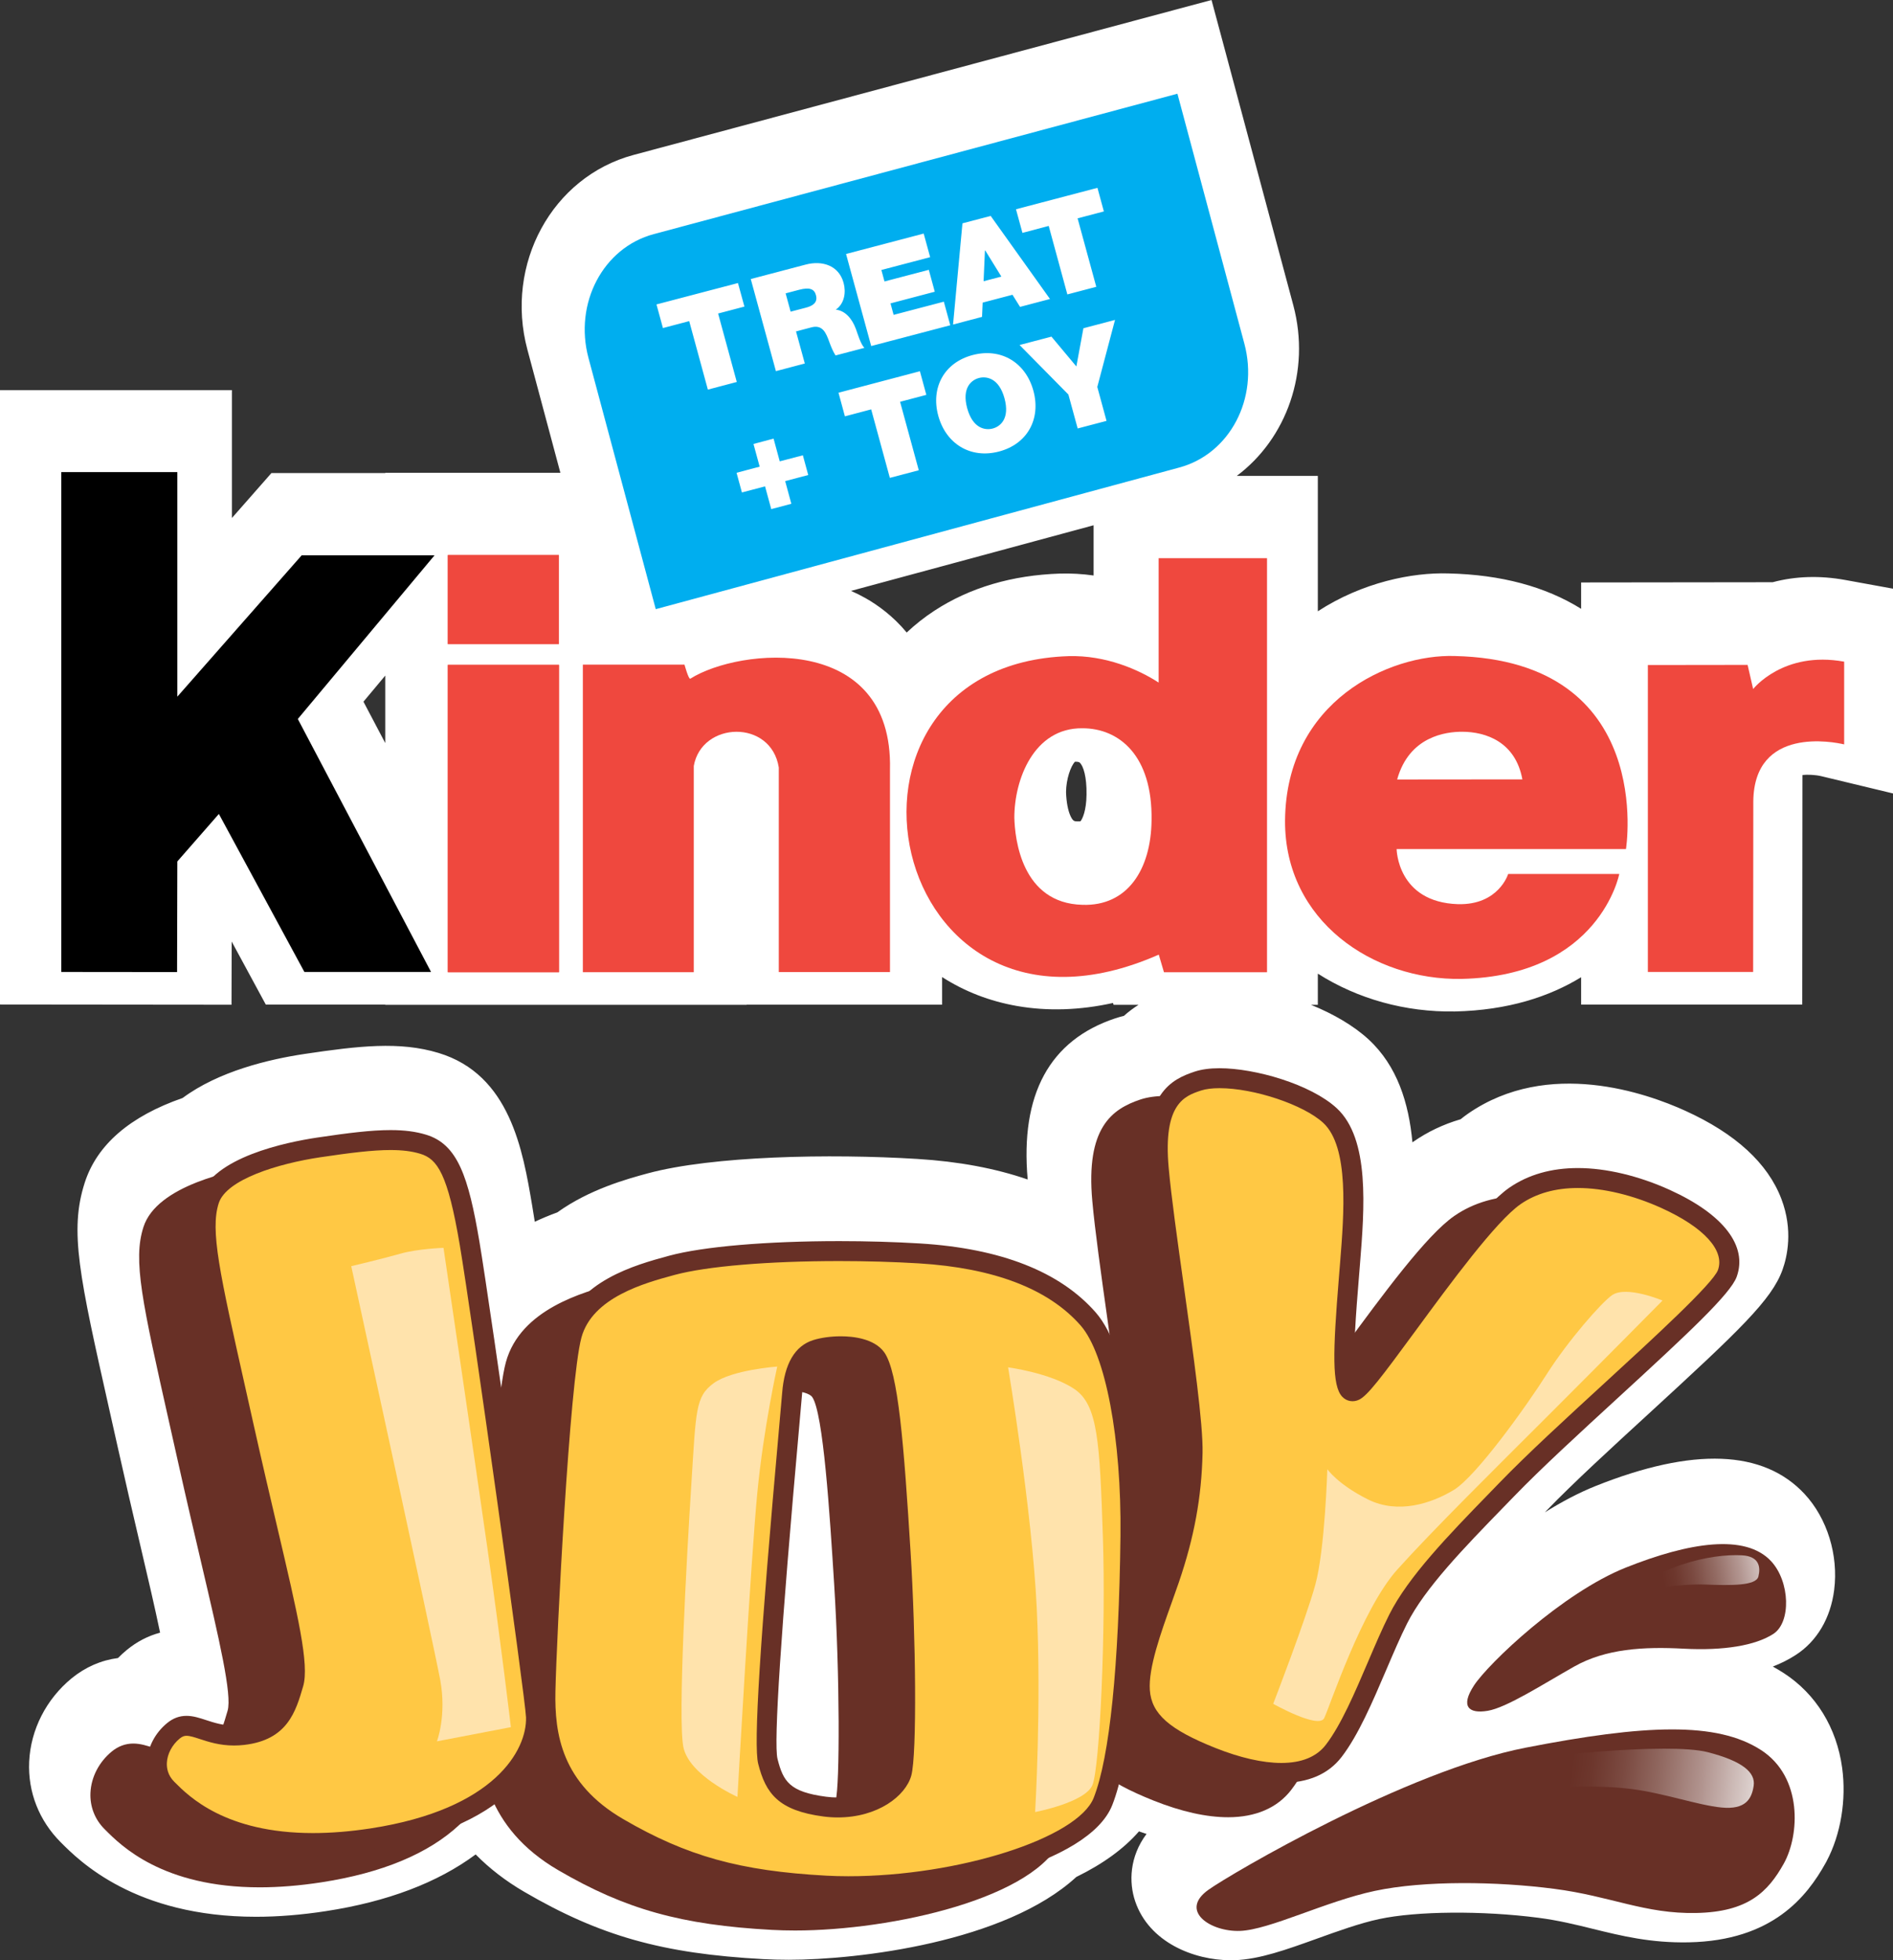
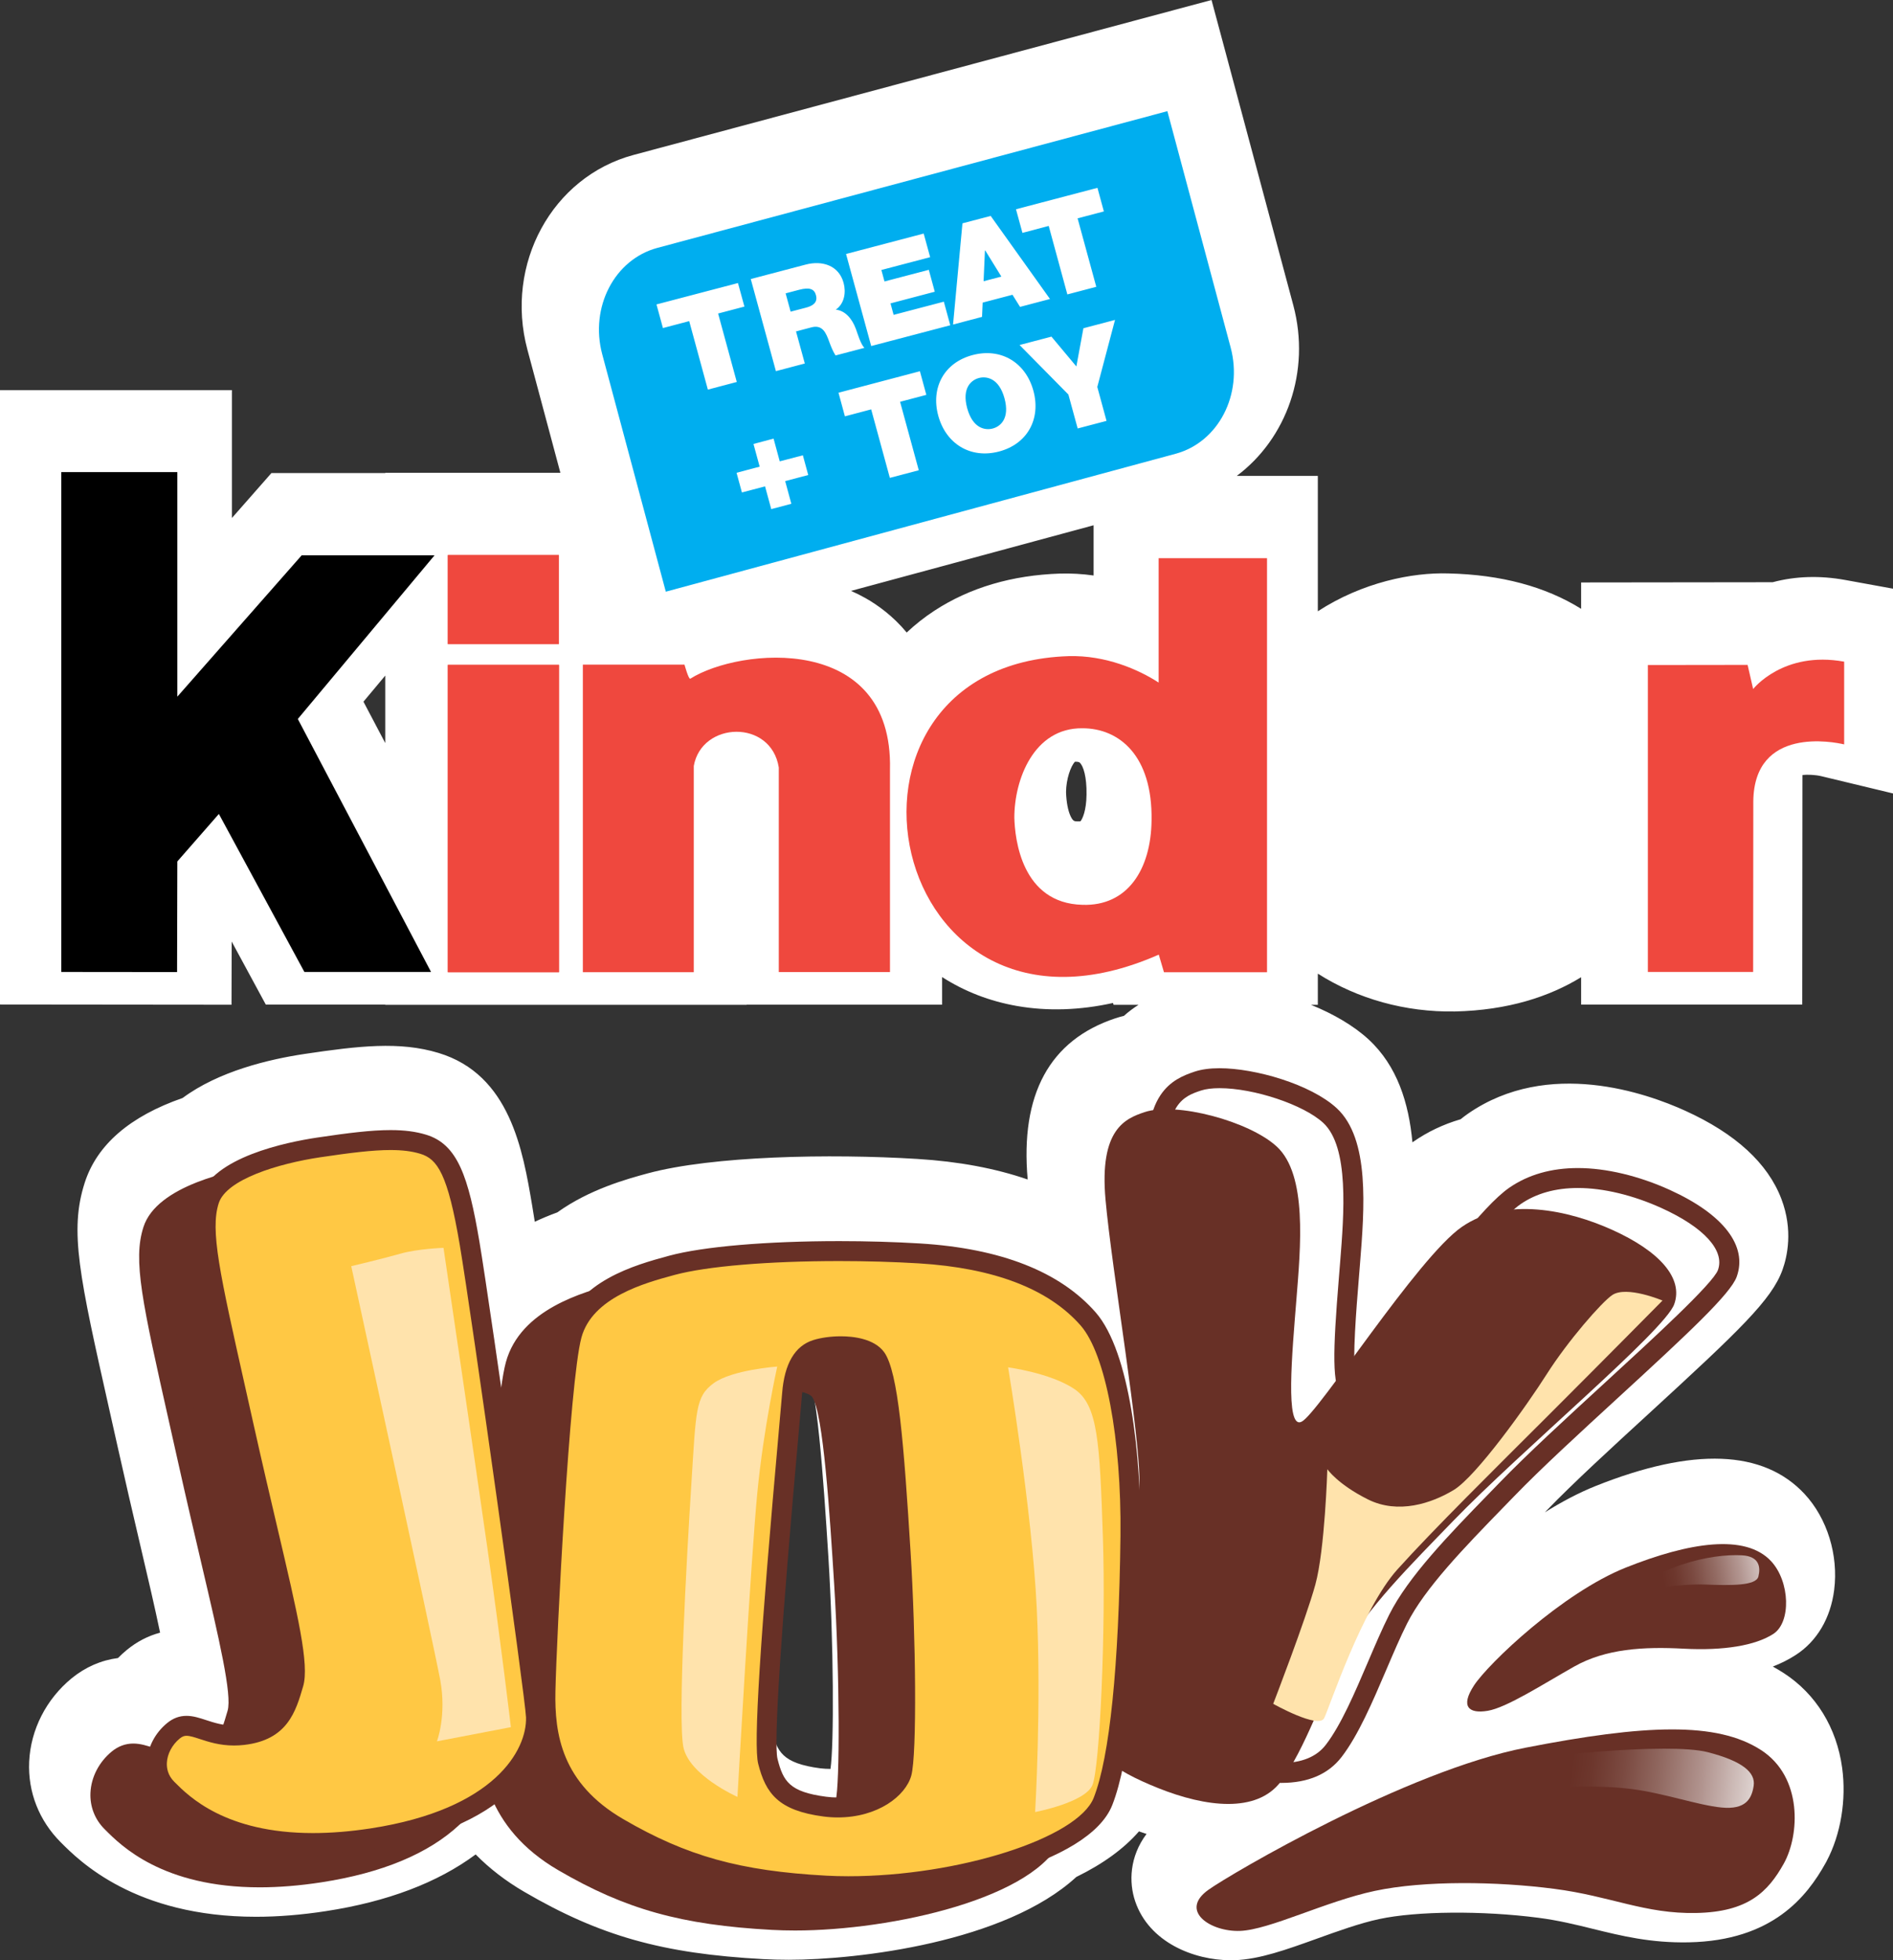
<svg xmlns="http://www.w3.org/2000/svg" xmlns:xlink="http://www.w3.org/1999/xlink" version="1.1" id="Layer_1" x="0px" y="0px" width="966.251px" height="1000px" viewBox="0 0 966.251 1000" enable-background="new 0 0 966.251 1000" xml:space="preserve">
  <rect x="0" y="0" width="966.251" height="1000" fill="#333333" stroke="none" />
  <g>
-     <rect x="309.952" y="658.19" fill="#FFFFFF" width="179.859" height="280.77" />
    <path fill="#FFFFFF" d="M578.251,493.547c-39.923,12.889-76.726,6.587-102.729-18.11c-28.479-27.055-38.509-71.874-24.398-108.997   c13.708-36.05,46.676-57.563,90.455-59.012c11.827-0.333,22.555,1.882,31.472,4.863v-39.833v-14.837h14.826h55.118h14.834v14.837   v210.479v14.838h-14.834h-52.416h-11.082C579.082,496.368,578.659,494.961,578.251,493.547 M529.301,403.962   c0.26,10.983,3.222,29.459,20.173,29.887c5.216,0.175,9.154-1.143,12.17-4.027c4.845-4.625,7.678-13.477,7.789-24.287   c0.2-12.301-2.425-21.529-7.593-26.772c-3.267-3.329-7.555-5.013-12.744-5.013c-4.431-0.044-7.801,1.297-10.741,4.204   c-6.257,6.193-9.047,17.702-9.047,26.364 M836.744,435.793c-4.212,21.977-29.367,63.918-94.42,65.37   c-29.836,0.527-58.317-10.446-78.195-30.084c-17.659-17.452-26.927-40.033-26.795-65.316c0.25-27.897,10.231-52.079,28.873-69.968   c22.863-21.949,52.556-29.078,72.721-28.435c35.596,0.82,62.746,12.091,80.553,33.492c28.129,33.811,21.063,79.892,20.746,81.837   l-2.011,12.467h-1.356L836.744,435.793z M742.179,375.528c-14.964,0-17.667,9.743-18.69,13.415   c1.244-4.471,0.324-9.268-2.489-12.955c-2.807-3.689-7.183-5.855-11.812-5.849l63.691-0.061c-4.396,0-8.574,1.961-11.387,5.339   c-2.814,3.384-3.983,7.843-3.185,12.168C757.697,384.29,756.092,375.528,742.179,375.528 M905.112,482.818l0.075-86.804   c0.112-9.044,3.313-11.536,4.371-12.361c5.557-4.325,17.396-3.59,23.556-2.11l18.303,4.401V367.12v-42.059v-12.373l-12.178-2.215   c-16.454-2.997-29.598-0.299-39.385,3.937c-0.198-0.847-0.393-1.701-0.586-2.553l-11.826,0.016l-50.732,0.061l-14.814,0.017v14.81   v156.042v14.837h14.832h53.552h14.82L905.112,482.818z M366.252,482.936V379.754c1.318-4.043,6.027-4.22,7.013-4.215   c3.555,0.026,5.761,1.629,6.558,4.757v102.569v14.832h14.832h56.558h14.834v-14.832V379.92   c0.848-35.823-16.656-53.436-31.488-61.838c-23.277-13.187-54.165-11.531-76.042-4.458c-0.172-0.632-0.349-1.251-0.516-1.878   l-11.31-0.011h-51.696h-14.833v14.837v156.362v14.838h14.833h56.421h14.837V482.936z M226.3,497.773h56.56h14.826v-14.838V326.706   v-14.833h-14.826H226.3h-14.826v14.833v156.229v14.838H226.3z M226.3,330.966h56.493h14.832v-14.833v-45.261v-14.837h-14.832H226.3   h-14.826v14.837v45.261v14.833H226.3z M167.764,356.077c21.04,39.937,42.087,79.876,63.128,119.813l11.459,21.745h-24.586h-64.424   h-8.84l-4.208-7.771c-11.111-20.521-22.221-41.047-33.331-61.565c-1.141,1.307-2.283,2.608-3.424,3.915   c-0.038,16.893-0.077,33.791-0.121,50.684l-0.039,14.811l-14.805-0.012l-58.919-0.062l-14.82-0.018v-14.814V228.686v-14.826h14.832   h59.052h14.838v14.826v74.864c12.423-14.112,24.847-28.23,37.273-42.348l4.426-5.035h6.713h67.581h31.73l-20.354,24.347   C209.873,305.699,188.814,330.887,167.764,356.077 M602.177,240.705c-88.749,23.998-177.487,47.991-266.236,71.989l-14.35,3.878   l-3.851-14.356l-34.211-127.701c-9.564-35.691,10.014-72.084,43.639-81.129l266.429-71.379l14.323-3.839l3.844,14.322   l34.063,127.121C655.367,195.328,635.783,231.693,602.177,240.705 M918.841,943.286c-8.823,15.803-22.519,32.059-57.151,32.744   c-17.441,0.359-30.868-2.947-45.096-6.447c-9.056-2.236-18.426-4.535-29.475-5.965c-30.522-3.959-65.139-3.621-86.163,0.848   c-10.75,2.287-22.42,6.48-33.703,10.539c-14.558,5.238-27.143,9.76-37.466,10.135c-14.505,0.516-31.62-6.176-36.295-19.949   c-1.278-3.766-4.261-16.898,11.072-27.836c13.739-9.83,104.532-62.592,167.15-74.736c59.605-11.613,102.271-15.107,130.727,3.352   c28.463,18.48,27.818,56.764,16.409,77.289l-0.004,0.012L918.841,943.286z M910.307,772.301   c8.483,9.154,12.875,23.639,11.199,36.902c-1.269,10.02-5.871,18.045-12.954,22.609c-15.034,9.725-37.874,10.717-54.385,9.836   c-22.363-1.191-36.627,0.965-47.676,7.209c-3.399,1.924-6.906,3.979-10.406,6.021c-15.099,8.84-28.146,16.467-38.41,18.172   c-15.03,2.492-21.876-4.191-24.618-8.396c-3.417-5.229-5.704-14.188,2.785-27.197c8.204-12.58,47.848-51.139,84.129-65.609   c43.568-17.393,73.965-17.238,90.341,0.459L910.307,772.301z M423.676,917.227c-2.262-0.033-4.537-0.117-6.913-0.426   c-25.487-3.357-32.908-13.648-37.135-30.297c-1.268-5.023-3.633-14.367,10.645-174.037l0.409-4.563   c0.499-5.65,0.859-9.609,0.981-11.332l0.056-0.754l0.227-1.416l2.731-15.426l15.342,2.99c6.219,1.451,10.673,4.127,13.602,8.17   c6.468,8.906,9.478,31.1,14.019,103.238c2.635,42.182,3.09,97.307,0.919,111.301l-1.988,12.75L423.676,917.227z M623.201,927.374   c23.748,0,36.958-10.707,43.859-19.689l0.021-0.021c10.614-2.887,19.402-8.613,25.673-16.793   c9.647-12.545,17.239-30.34,24.579-47.543c3.474-8.107,6.801-15.912,10.142-22.57c7.931-15.861,27.359-35.844,46.141-55.174   l5.561-5.721c13.547-14.018,33.331-32.158,52.462-49.697c44.23-40.586,60.076-55.816,64.241-67.381   c3.167-8.801,9.53-39.352-41.834-62.652c-17.38-7.908-61.56-23.732-96.176,0.121c-1.648,1.137-3.434,2.559-5.296,4.176   c-8.495,2.166-15.967,5.529-22.747,10.219c-6.839,4.719-14.537,12.484-23.67,23.346c1.824-28.324,1.278-59.363-17.629-76.824   c-19.677-18.107-64.368-29.281-86.976-21.773c-5.91,1.969-13.931,5.318-20.738,12.574c-2.524,0.375-4.767,0.902-6.817,1.584   c-26.955,8.934-37.955,30.211-34.648,66.971c0.637,7.09,1.662,15.764,2.918,25.422c-19.532-11.393-44.597-18.068-74.924-19.916   c-42.127-2.598-101.682-1.551-132.869,6.873c-10.059,2.742-28.313,7.709-42.969,18.824c-12.007,4.184-21.971,9.455-29.857,15.785   c-2.061-13.824-3.699-24.479-4.652-30.102c-5.521-32.682-11.792-58.303-37.463-66.064c-16.874-5.115-36.239-2.824-61.749,0.971   c-14.66,2.184-40.901,7.781-57.495,21.086c-23.632,7.758-38.07,19.367-42.935,34.531c-6.674,20.715-1.723,42.752,12.979,108.186   l4.208,18.775c4.088,18.35,7.941,34.779,11.343,49.32l0.565,2.43c5.244,22.35,11.011,46.928,12.871,60.121   c-7.146-1.229-16.355-0.881-25.25,6.459c-2.53,2.08-4.802,4.459-6.795,7.072c-6.266-0.205-13.864,1.268-21.302,7.336   c-9.77,8.039-15.686,19.592-16.268,31.721c-0.525,11.232,3.688,21.912,11.875,30.068c8.246,8.275,33.447,33.57,89.114,33.57   c10.54,0,21.789-0.916,33.431-2.709c33.409-5.129,59.435-16.029,77.411-32.406c1.23-0.592,2.449-1.209,3.646-1.838   c7.599,10.301,17.59,19.078,29.825,26.207c36.426,21.246,66.605,29.715,115.317,32.363c3.955,0.209,8.063,0.32,12.295,0.32   c39.933,0,108.609-10.65,138.254-39.789c17.289-8.102,29.065-17.789,35.114-28.877c1.207,0.514,2.448,1.023,3.727,1.539   C595.647,924.151,610.275,927.374,623.201,927.374" />
    <path fill="#FFFFFF" d="M628.275,1000c-18.996,0-41.756-9.199-48.83-30.043c-3.313-9.756-2.91-22.797,5.784-34.387   c-1.279-0.414-2.564-0.85-3.858-1.305c-7.659,8.809-18.363,16.594-31.982,23.244c-36.23,33.365-111.476,42.252-146.771,42.252   c-4.411,0-8.813-0.115-13.081-0.34c-51.374-2.791-83.296-11.783-122.005-34.361c-9.372-5.461-17.651-11.836-24.739-19.041   c-19.406,14.396-45.049,24.111-76.418,28.926c-12.404,1.912-24.411,2.881-35.682,2.881c-61.818,0-90.269-28.549-99.618-37.93   c-11.151-11.111-16.913-25.768-16.188-41.236c0.783-16.322,8.678-31.801,21.66-42.48c7.03-5.736,15.095-9.242,23.669-10.352   c1.411-1.438,2.891-2.795,4.431-4.061c5.172-4.268,10.918-7.242,17.066-8.877c-2.61-12.615-6.311-28.381-9.708-42.855l-1.014-4.354   c-3.283-14.031-7.005-29.936-10.931-47.563l-4.204-18.756c-15.362-68.377-20.537-91.412-12.622-115.979   c6.202-19.336,23.01-33.883,49.965-43.246c18.332-13.598,43.864-19.734,62.398-22.494c27.445-4.082,48.405-6.506,68.237-0.494   c36.508,11.037,43.026,49.619,47.786,77.789c0.354,2.092,0.804,4.875,1.346,8.334c3.642-1.719,7.479-3.316,11.498-4.783   c16.507-11.828,35.614-17.039,46.061-19.887c33.08-8.934,92.993-10.139,137.729-7.379c20.963,1.277,39.802,4.791,56.306,10.484   c-3.869-43.439,11.192-71.109,44.769-82.236c1.404-0.467,2.842-0.875,4.333-1.229c2.473-2.203,4.991-4.061,7.471-5.639h-12.734   l-0.278-0.947c-16.996,3.744-33.427,4.266-49.01,1.541c-13.954-2.443-26.749-7.387-38.231-14.758v14.088h-99.793v0.076H196.64   v-0.137h-60.975l-17.408-32.149c-0.002,0.872-0.005,1.744-0.007,2.616l-0.077,29.619L0,512.434V199.025h118.389v65.22   l20.154-22.912h58.097v-0.133h89.398L269.2,178.353c-11.679-43.582,12.597-88.124,54.114-99.292L618.403,0l7.687,28.644   l34.064,127.126c9.02,33.764-3.506,68.079-28.879,87.015h41.387v69.058c22.796-14.81,48.215-19.884,66.677-19.311   c26.816,0.627,49.474,6.681,67.723,18.054v-13.451l97.769-0.119c11.676-3.113,24.097-3.498,37.066-1.137l24.354,4.43v104.459   l-36.605-8.803c-3.038-0.73-7.035-0.882-9.599-0.61c-0.012,0.233-0.021,0.488-0.025,0.766l-0.102,116.353H807.062v-13.958   c-16.129,9.887-37.258,16.87-64.406,17.475c-25.315,0.436-49.762-6.43-69.993-19.292v15.905h-3.48   c11.46,4.646,21.799,10.662,29.391,17.646c14.64,13.521,20.524,32.445,22.377,52.5c0.151-0.105,0.302-0.211,0.453-0.314   c7.346-5.082,15.27-8.848,24.124-11.455c1.372-1.105,2.672-2.08,3.927-2.945c40.862-28.158,91.053-10.363,110.735-1.406   c25.63,11.625,42.15,26.764,49.086,44.986c6.075,15.965,2.959,29.525,0.562,36.188c-5.494,15.258-21.808,30.748-68.17,73.289   c-18.967,17.391-38.576,35.367-51.824,49.076l-1.284,1.322c8.51-5.318,17.269-9.973,25.917-13.424   c49.85-19.898,85.757-18.498,106.725,4.164c11.503,12.422,17.26,31.129,15.023,48.83c-1.829,14.441-8.802,26.234-19.635,33.217   c-3.526,2.281-7.426,4.252-11.693,5.908c1.916,1.037,3.787,2.148,5.62,3.336c16.409,10.656,26.983,27.814,29.781,48.318   c2.231,16.355-0.726,34.041-7.915,47.582l-0.037,0.102l-0.551,0.99c-9.443,16.912-26.955,39.494-69.81,40.344   c-19.371,0.393-34.383-3.293-48.902-6.867c-8.637-2.131-17.523-4.326-27.864-5.664c-28.57-3.705-61.949-3.439-81.177,0.646   c-9.802,2.086-20.968,6.104-31.766,9.988c-15.717,5.654-29.292,10.539-41.947,11C629.649,999.987,628.963,1000,628.275,1000z    M624.663,942.196c-5.588,3.332-9.567,5.861-11.468,7.223c-6.253,4.461-6.525,8.443-5.656,11.002   c1.939,5.715,11.889,10.236,21.721,9.895c8.025-0.291,20.143-4.65,32.971-9.268c11.73-4.221,23.86-8.584,35.638-11.092   c22.853-4.857,58.633-5.27,91.16-1.047c12.006,1.553,22.161,4.061,31.122,6.271c13.831,3.402,25.765,6.348,41.232,6.018   c27.918-0.553,37.533-12.82,44.146-24.504l0.355-0.643c8.373-15.064,9.09-44.258-11.521-57.641   c-21.354-13.852-55.973-12.473-101.252-4.658c-12.033,6.84-22.863,12.248-33.006,13.934c-8.073,1.338-14.726,0.773-20.152-0.791   c-12.145,4.25-24.631,9.33-36.814,14.742c-7.104,8.588-16.501,15.043-27.471,18.881   C666.294,930.963,650.396,941.799,624.663,942.196z M249.55,906.975l7.568,10.258c6.372,8.639,14.903,16.107,25.355,22.197   c34.579,20.17,61.996,27.832,108.654,30.367c3.728,0.197,7.6,0.299,11.49,0.299c44.457,0,104.375-12.455,127.856-35.533   l1.807-1.777l2.296-1.076c14.137-6.625,23.953-14.422,28.388-22.551l6.447-11.814l12.384,5.271   c1.122,0.479,2.276,0.951,3.465,1.432c11.546,4.598,22.192,7.352,31.717,8.205c16.669-9.664,40.79-22.66,67.011-34.629   c7.233-10.896,13.559-25.723,19.701-40.117l0.32-0.748c3.479-8.123,6.766-15.797,10.208-22.654   c8.935-17.871,29.131-38.656,48.662-58.758l5.658-5.822c13.843-14.324,33.787-32.609,53.075-50.293   c35.345-32.434,57.169-52.756,60.309-61.475c2.669-7.414,4.698-26.559-34.005-44.115c-15.103-6.873-53.252-20.729-81.631-1.174   c-1.109,0.764-2.451,1.828-3.987,3.162l-2.655,2.305l-3.406,0.867c-6.759,1.725-12.639,4.355-17.973,8.045   c-5.38,3.713-12.165,10.479-20.757,20.693l-29.058,34.549l2.903-45.051c1.595-24.768,1.312-51.857-12.891-64.971   c-15.562-14.32-54.729-24.406-72.236-18.594c-4.385,1.459-10.017,3.766-14.595,8.645l-3.53,3.764l-5.104,0.76   c-1.643,0.244-3.057,0.566-4.323,0.988c-14.729,4.881-27.887,14.504-24.553,51.566c0.564,6.285,1.498,14.408,2.854,24.836   l3.893,29.936l-26.075-15.209c-17.478-10.193-40.475-16.223-68.354-17.922c-42.261-2.607-99.824-1.25-128.1,6.387   c-9.555,2.605-25.527,6.961-37.872,16.324l-1.869,1.416l-2.215,0.771c-10.347,3.605-18.91,8.096-25.451,13.346l-20.148,16.172   l-3.809-25.553c-2.16-14.492-3.71-24.521-4.606-29.809c-5.566-32.949-11.046-49.482-27.131-54.346   c-13.92-4.219-31.69-2.063-55.273,1.443c-21.824,3.25-40.194,9.807-50.398,17.988l-2.098,1.68l-2.555,0.84   c-18.858,6.191-30.108,14.592-33.437,24.969c-5.438,16.881-0.71,37.926,13.324,100.395l4.212,18.791   c3.896,17.49,7.598,33.313,10.864,47.271l1.018,4.367c5.479,23.35,11.154,47.527,13.111,61.406l2.839,20.139l-20.043-3.449   c-5.4-0.926-9.378,0.051-13.294,3.281c-1.631,1.34-3.118,2.893-4.441,4.627l-4.638,6.08l-7.644-0.25   c-4.277-0.154-7.916,1.131-11.438,4.004c-6.482,5.334-10.446,12.979-10.827,20.938c-0.332,7.088,2.271,13.611,7.528,18.85   c7.238,7.264,29.144,29.244,78.644,29.244c9.763,0,20.251-0.854,31.173-2.535c30.459-4.676,53.9-14.336,69.679-28.711l1.601-1.457   l1.949-0.939c1.042-0.502,2.11-1.041,3.176-1.602L249.55,906.975z M874.893,773.723c-15.413,0-33.887,5.699-49.423,11.9   c-33.243,13.262-70.808,50.131-77.203,59.938c-1.412,2.162-3.384,5.686-3.423,8.531c8.265-2.484,16.335-4.541,24.047-6.037   c4.747-0.924,9.392-1.799,13.943-2.615c1.895-1.1,3.818-2.227,5.756-3.361l1.098-0.641c3.128-1.826,6.362-3.715,9.499-5.488   c13.695-7.744,30.379-10.463,55.771-9.113c20.241,1.08,36.414-1.578,45.539-7.479c3.357-2.166,5.586-6.428,6.295-12.018   c1.13-8.953-1.83-18.982-7.364-24.957l0.1-0.096l-0.102,0.094C893.643,776.133,884.913,773.723,874.893,773.723z M672.662,458.592   c0.617,0.654,1.248,1.299,1.894,1.936c17.06,16.854,41.665,26.265,67.507,25.806c32.046-0.716,52.647-12.413,64.999-25.619V349.147   c-14.978-17.188-38.005-26.255-68.476-26.957l-0.13-0.004c-17.179-0.543-42.438,5.554-61.978,24.31   c-1.324,1.271-2.597,2.581-3.816,3.929V458.592z M480.879,459.631c1.542,1.753,3.162,3.439,4.859,5.052   c21.863,20.765,53.1,26.003,87.955,14.749l14.565-4.703l2.37,8.211l52.365-0.004v-13.584   c-13.581-18.192-20.617-39.916-20.493-63.667c0.223-24.88,7.247-47.238,20.493-65.69v-67.542l-55.111,0.004v60.432l-19.536-6.53   c-8.871-2.965-17.737-4.353-26.352-4.104c-28.026,0.928-50.275,10.733-64.694,28.116c2.449,8.503,3.832,18.347,3.578,29.724   V459.631z M312.52,482.939l38.898-0.004V377.396l0.731-2.241c2.866-8.79,11.119-14.449,21.05-14.449c0.051,0,0.101,0,0.15,0   c10.385,0.077,18.362,6.18,20.848,15.927l0.459,1.803v104.429l56.556-0.002v-13.099c-21.587-30.923-27.53-72.878-13.954-108.595   c1.875-4.932,4.086-9.666,6.613-14.175c-3.96-6.625-9.508-11.974-16.625-16.006c-19.903-11.275-47.005-8.799-64.166-3.25   l-14.799,4.785l-1.618-5.954h-5.211l-28.933,7.818V482.939z M251.373,482.939l13.955-0.004V345.799h-39.021v89.568L251.373,482.939   z M29.668,482.802h0.004l58.911,0.062v-0.004c0.044-16.858,0.083-33.724,0.122-50.582l0.012-5.547l7.071-8.187l14.047-16.088   l43.502,80.348l0.004-0.001h43.299v-40.097l-46.634-88.511l6.376-7.629c13.417-16.055,26.839-32.111,40.258-48.165v-27.399h-44.674   l-63.244,71.85l-0.004-114.158h-59.05v254.111V482.802z M836.729,482.808l53.55-0.002l0.076-86.974   c0.132-10.729,3.523-18.761,10.079-23.874c12.902-10.044,33.802-5.401,36.146-4.838l0.003,0.001v-42.054   c-11.213-2.042-21.588-1.047-30.836,2.957l-16.29,7.051l-1.995-8.367l-50.733,0.062l0.001,12.361   c25.119,36.96,18.98,80.746,18.141,85.934l-4.022,24.927h-2.83c-2.487,6.573-6.184,13.783-11.288,20.948V482.808z M185.521,357.959   l11.118,21.101v-34.402C192.934,349.092,189.228,353.526,185.521,357.959z M434.397,301.438c2.538,1.113,5.032,2.356,7.472,3.738   c6.131,3.474,13.933,9.04,20.946,17.501c4.352-4.104,9.08-7.833,14.153-11.142c18.011-11.75,39.583-18.121,64.119-18.933   c5.686-0.156,11.407,0.168,17.128,0.978v-25.622L434.397,301.438z M236.444,297.04h28.884v-0.138h17.463v-26.034h-24.467   L236.444,297.04z M331.674,296.902h5.838l260.823-70.525c25.714-6.895,40.589-35.129,33.159-62.939L597.436,36.333l-266.429,71.38   c-25.722,6.919-40.599,35.165-33.149,62.961L331.674,296.902z M449.237,932.459l-25.792-0.4c-2.444-0.037-5.375-0.129-8.594-0.549   c-28.363-3.734-43.189-16.102-49.602-41.355c-1.898-7.523-4.252-16.855,10.247-179.008l0.729-8.178   c0.312-3.492,0.556-6.25,0.64-7.443l0.106-1.43l0.366-2.279l5.362-30.287l30.688,5.992c9.714,2.266,17.196,6.947,22.243,13.91   c8.743,12.041,11.887,32.793,16.81,111.012c2.461,39.391,3.336,97.988,0.774,114.506L449.237,932.459z M406.466,697.542   l-0.01,0.127c-0.099,1.408-0.329,4-0.677,7.924l-0.732,8.203c-9.324,104.262-13.037,161.15-11.037,169.078   c2.678,10.545,5.146,16.646,24.689,19.221c1.709,0.221,3.508,0.277,5.193,0.301l0.01-0.004c1.822-11.758,1.689-63.953-1.068-108.09   c-2.668-42.377-5.954-88.203-11.216-95.449c-0.722-0.994-2.312-1.791-4.737-2.383l-0.229-0.045L406.466,697.542z M550.38,448.698   c-0.443,0-0.891-0.007-1.341-0.022c-13.07-0.349-23.471-7.24-29.293-19.41c-1.466-3.065-2.632-6.444-3.492-10.115h-1.779v-14.699   c-0.001-0.046-0.002-0.092-0.004-0.138l-0.352-14.829l2.182-0.052c1.956-7.992,5.618-16.083,11.619-22.022   c5.705-5.639,12.758-8.495,20.97-8.495c0.099,0,0.195,0,0.294,0.001c9.155,0.021,17.19,3.29,23.242,9.456   c8.119,8.237,12.108,20.829,11.839,37.405c-0.154,14.919-4.55,27.301-12.378,34.774   C566.235,445.957,559.002,448.698,550.38,448.698z M544.143,404.073c0.163,5.146,1,9.533,2.366,12.39   c1.197,2.503,1.959,2.522,3.339,2.558l0.125,0.003c0.83,0.029,1.325-0.033,1.563-0.078c0.912-1.085,2.979-5.258,3.064-13.563   c0.152-9.342-1.696-14.555-3.324-16.208c-0.217-0.22-0.581-0.591-2.18-0.591l-0.147,0c-0.1-0.001-0.178,0-0.247,0.002   C546.514,390.857,544.199,397.52,544.143,404.073z M737.777,392.922l-28.579-7.957l-0.029-29.66c0.003,0,0.007,0,0.011,0   l63.685-0.061c0.005,0,0.01,0,0.015,0l0.014,29.667h-0.014l-28.693,5.288c0.217,0.209,0.448,0.381,0.643,0.462   c-0.008-0.002-0.74-0.3-2.649-0.3c-2.366,0-3.499,0.439-3.71,0.592c-0.217,0.268-0.523,1.37-0.689,1.962   C737.778,392.918,737.778,392.92,737.777,392.922z" />
    <g>
      <path fill="#683026" d="M135.63,601.155c-16.806,2.516-50.612,10.225-55.945,26.873c-5.378,16.66,1.063,41.363,17.751,116.033    c16.659,74.68,29.105,117.35,25.255,130.525c-3.771,12.898-6.973,24.174-25.831,26.313c-18.809,2.189-26.362-9.631-35.502-2.139    c-9.116,7.518-11.813,20.965-3.189,29.549c8.595,8.613,34.799,35.994,104.721,25.25c66.861-10.277,84.08-42.973,83.532-61.742    c-0.271-9.92-27.958-206.842-33.884-241.766c-5.927-34.934-11.31-46.752-23.65-50.508    C176.508,595.772,160.874,597.407,135.63,601.155" />
    </g>
    <g>
      <path fill="#683026" d="M132.575,962.807c-0.001,0-0.001,0-0.002,0c-49.613,0-70.863-21.328-78.863-29.357l-0.345-0.346    c-4.962-4.939-7.522-11.533-7.193-18.553c0.374-7.975,4.335-15.641,10.869-21.025c3.299-2.705,6.985-4.07,10.974-4.07    c3.66,0,6.987,1.088,10.511,2.24c4.048,1.324,8.233,2.693,13.664,2.693c1.269,0,2.576-0.078,3.885-0.23    c14.299-1.621,16.339-8.604,20.045-21.277l0.059-0.201c2.348-8.033-4.268-36.24-13.425-75.279    c-3.563-15.195-7.603-32.416-11.94-51.863c-1.484-6.639-2.887-12.885-4.208-18.764c-14.098-62.75-18.847-83.889-13.378-100.83    c6.775-21.148,45.194-29.074,61.398-31.5c15.919-2.365,27.757-3.828,37.593-3.828c7.167,0,13.267,0.797,18.646,2.436    c16.933,5.154,22.638,22.119,28.363,55.863c5.488,32.348,33.668,231.451,33.977,242.717c0.393,13.438-6.397,27.727-18.631,39.191    c-15.734,14.75-39.506,24.656-70.653,29.443C152.947,961.952,142.399,962.807,132.575,962.807z M68.015,903.028    c-0.586,0-1.251,0.074-2.354,0.98c-3.517,2.898-5.74,7.084-5.932,11.18c-0.104,2.223,0.371,5.471,3.227,8.313l0.369,0.369    c6.911,6.938,25.271,25.365,69.249,25.365c0.001,0,0.001,0,0.002,0c9.137,0,18.989-0.801,29.283-2.383    c62.382-9.59,78.242-38.982,77.779-54.836c-0.265-9.365-27.74-205.172-33.792-240.83c-5.956-35.109-11.05-42.75-18.935-45.15    c-4.138-1.262-8.806-1.848-14.693-1.848c-9.002,0-20.292,1.408-35.592,3.68c-22.664,3.393-47.068,11.582-50.479,22.23    c-4.334,13.43,0.576,35.287,13.699,93.701c1.322,5.885,2.727,12.135,4.212,18.781c4.322,19.377,8.353,36.561,11.908,51.721    c11.045,47.088,16.588,70.725,13.237,82.188l-0.059,0.201c-3.88,13.271-8.277,28.316-31.521,30.951    c-1.809,0.211-3.645,0.318-5.435,0.318c-7.594,0-13.298-1.865-17.883-3.363C71.734,903.754,69.512,903.028,68.015,903.028z" />
    </g>
    <g>
      <path fill="#683026" d="M528.314,688.731c-15.219-17.387-42.091-30.801-86.24-33.486c-44.108-2.713-100.43-0.908-126.267,6.082    c-15.099,4.08-44.636,11.795-51.07,35.463c-6.485,23.615-12.934,156.855-13.47,181.559c-0.527,24.729,4.847,51.047,37.097,69.844    c32.295,18.822,59.788,27.035,105.984,29.551c53.675,2.912,130.73-15.576,141.482-42.975    c10.733-27.395,13.465-89.182,13.986-135.379C550.354,753.2,543.274,705.805,528.314,688.731 M433.102,920.266    c-2.674,9.662-18.836,19.869-39.262,17.166c-20.453-2.664-25.576-9.295-29.078-23.098c-3.81-15.164,11.316-173.492,12.375-187.449    c1.096-13.975,5.881-20.541,12.395-22.592c8.606-2.658,25.299-2.818,30.493,4.336c6.913,9.537,9.838,56.377,12.547,99.363    C435.252,850.948,435.771,910.592,433.102,920.266" />
    </g>
    <g>
      <path fill="#683026" d="M405.85,984.829c-0.006,0-0.004,0-0.009,0c-4.065,0-8.056-0.104-11.859-0.311    c-46.229-2.518-74.761-10.488-109.034-30.463c-37.256-21.715-40.936-53.689-40.464-75.852    c0.511-23.559,6.82-158.121,13.711-183.211c7.375-27.127,39.747-35.869,55.304-40.072l0.539-0.145    c17.406-4.709,49.956-7.521,87.068-7.521c14.128,0,28.438,0.42,41.386,1.217c41.772,2.543,72.367,14.584,90.929,35.791    c17.842,20.361,23.674,72.863,23.182,115.205c-0.776,68.93-5.639,115.283-14.451,137.775    C529.965,968.293,455.166,984.829,405.85,984.829z M401.105,660.825c-35.982,0-67.207,2.637-83.525,7.053l-0.543,0.146    c-14.124,3.814-40.414,10.914-45.751,30.545c-6.088,22.166-12.634,152.254-13.234,179.926    c-0.46,21.574,3.188,46.033,33.729,63.836c32.186,18.758,59.121,26.25,102.937,28.637c3.559,0.191,7.302,0.289,11.124,0.289    c0.002,0,0.006,0,0.009,0c55.707,0,115.803-18.936,123.664-38.967c8.094-20.658,12.769-66.643,13.518-132.977    c0.572-49.285-7.394-91.926-19.822-106.109c-16.087-18.381-43.523-28.871-81.547-31.186    C428.983,661.239,414.961,660.825,401.105,660.825z M400.478,944.659c-2.488,0-5.021-0.168-7.528-0.5    c-24.012-3.127-30.744-12.309-34.765-28.154c-2.442-9.723,0.77-61.479,10.736-173.08c0.745-8.336,1.283-14.361,1.449-16.551    c1.235-15.766,6.997-25.367,17.126-28.553c4.121-1.273,9.409-1.998,14.541-1.998c6.378,0,17.908,1.146,23.479,8.82    c7.501,10.35,10.216,45.592,13.795,102.402l0.033,0.52c2.369,37.965,3.538,102.77,0.299,114.508    C436.079,934.95,419.242,944.659,400.478,944.659z M402.037,709.395c-3.773,0-7.699,0.518-10.502,1.383    c-5.357,1.686-7.111,9.979-7.634,16.639c-0.172,2.264-0.686,8.014-1.462,16.717c-9.301,104.129-13.033,160.838-11.097,168.549    c2.792,11.002,5.688,15.717,23.373,18.021c1.933,0.256,3.866,0.383,5.762,0.383c14.545,0,24.655-7.467,26.084-12.631    c2.127-7.707,2.14-63.525-0.764-110.041l-0.032-0.516c-2.192-34.795-5.505-87.381-11.235-95.287    C413.406,711.065,409.017,709.395,402.037,709.395z" />
    </g>
    <g>
      <path fill="#683026" d="M584.287,567.327c-9.882,3.279-23.229,8.691-19.988,44.689c3.217,36,17.839,120.762,17.285,144.955    c-0.53,24.152-4.846,44.029-11.864,64.463c-6.14,17.961-16.133,41.898-15.047,56.945c1.078,15.016,12.378,24.143,36.593,33.84    c24.227,9.66,50.035,12.879,62.413-3.223c12.356-16.139,22.587-46.762,32.778-67.152c10.234-20.41,33.994-43.898,55.427-66.086    C776.456,740,849.688,678.84,854.565,665.387c4.835-13.41-7.638-27.123-31.452-37.906c-22.337-10.131-54.355-17.193-76.931-1.598    c-22.585,15.564-73.19,95.076-81.791,99.385c-8.546,4.275-4.798-35.453-2.665-62.309c2.149-26.883,5.666-63.604-10.036-78.064    C637.738,572.006,600.42,561.981,584.287,567.327" />
-       <path fill="#683026" d="M626.912,927.053c-11.123,0-23.961-2.869-38.159-8.529c-23.488-9.406-39.419-19.748-40.849-39.658    c-0.996-13.795,5.837-32.84,11.866-49.643c1.261-3.516,2.451-6.834,3.528-9.984c7.485-21.793,11.031-41.039,11.502-62.416    c0.316-13.828-4.87-50.703-9.444-83.238c-3.341-23.75-6.495-46.182-7.815-60.965c-3.348-37.178,9.85-46.836,24.609-51.734    c3.633-1.203,8.074-1.813,13.206-1.813c18.536,0,47.445,8.373,60.938,20.838c17.627,16.232,14.731,52.141,12.404,80.992    l-0.621,7.738c-1.03,12.766-2.756,34.131-2.152,45.426c5.124-6.287,12.912-16.891,20.038-26.594    c19.746-26.887,42.127-57.363,56.367-67.178c9.901-6.84,21.992-10.309,35.93-10.309c14.645,0,31.569,4.018,47.655,11.314    c28.275,12.803,41.046,29.711,35.033,46.387c-3.328,9.18-24.295,28.713-61.065,62.447c-19.361,17.762-39.383,36.129-53.122,50.34    c-1.967,2.035-3.956,4.086-5.953,6.143c-19.398,19.992-39.459,40.664-48.285,58.268c-3.396,6.795-6.797,14.756-10.396,23.186    c-7.089,16.6-14.419,33.764-23.061,45.051C652.057,922.239,640.94,927.053,626.912,927.053z M595.356,572.645    c-3.627,0-6.717,0.389-8.935,1.123c-8.111,2.691-18.209,6.041-15.364,37.641c1.291,14.443,4.423,36.711,7.737,60.287    c4.875,34.662,9.916,70.504,9.573,85.43c-0.501,22.832-4.273,43.346-12.23,66.512c-1.106,3.238-2.314,6.605-3.594,10.17    c-5.298,14.768-11.893,33.146-11.104,44.084c0.688,9.584,6.34,17.613,32.349,28.029c12.404,4.945,23.861,7.563,33.123,7.563    c9.793,0,16.989-2.9,21.387-8.623c7.598-9.924,14.588-26.291,21.348-42.121c3.682-8.619,7.159-16.764,10.74-23.928    c9.769-19.482,30.568-40.916,50.683-61.645c1.989-2.051,3.972-4.092,5.935-6.123c14.023-14.506,34.197-33.012,53.705-50.91    c23.202-21.285,54.98-50.439,57.479-57.063c3.256-9.031-7.162-20.029-27.873-29.408c-14.368-6.516-29.302-10.105-42.054-10.105    c-11.13,0-20.624,2.662-28.222,7.91c-12.364,8.52-35.93,40.609-53.137,64.039c-18.13,24.688-24.883,33.531-29.472,35.828    c-3.739,1.869-7.998,1.098-10.741-1.875c-5.571-6.039-5.403-21.473-2.139-61.91l0.621-7.736    c1.979-24.549,4.689-58.166-8.079-69.926C637.321,580.858,612.665,572.645,595.356,572.645z" />
      <path fill="#FFC844" d="M162.763,585.338c-16.792,2.502-50.551,10.23-55.956,26.877c-5.367,16.662,1.096,41.357,17.768,116.033    c16.676,74.652,29.144,117.344,25.283,130.549c-3.75,12.875-7.018,24.152-25.815,26.307c-18.819,2.139-26.374-9.67-35.514-2.154    c-9.148,7.521-11.835,20.951-3.233,29.541c8.591,8.604,34.809,36.002,104.783,25.262c66.855-10.303,84.053-42.979,83.504-61.787    c-0.277-9.881-27.98-206.824-33.89-241.723c-5.904-34.91-11.272-46.762-23.683-50.518    C203.659,579.981,188.057,581.577,162.763,585.338" />
      <path fill="#683026" d="M159.77,945.299c-0.002,0-0.004,0-0.005,0c-48.948,0-69.853-20.971-77.722-28.863l-0.348-0.35    c-4.623-4.617-6.997-10.76-6.682-17.293c0.362-7.492,4.11-14.699,10.284-19.773c3.02-2.484,6.261-3.691,9.906-3.691    c3.393,0,6.602,1.051,9.998,2.162c3.996,1.307,8.524,2.789,14.258,2.789c1.311,0,2.659-0.078,4.008-0.23    c15.416-1.768,17.835-10.07,21.495-22.639c2.494-8.531-4.18-36.947-13.415-76.275c-3.564-15.172-7.604-32.369-11.938-51.777    c-1.527-6.842-2.969-13.264-4.324-19.299c-13.929-62.047-18.621-82.949-13.321-99.404c6.591-20.295,44.188-27.984,60.049-30.348    c15.783-2.348,27.532-3.801,37.319-3.801c7.092,0,12.861,0.746,18.154,2.352c16.13,4.879,21.63,21.473,27.222,54.537    c5.482,32.375,33.646,231.266,33.96,242.428c0.179,6.135-1.225,22.125-18.081,37.938c-15.468,14.51-38.93,24.273-69.734,29.021    C179.964,944.452,169.506,945.299,159.77,945.299z M95.204,885.502c-0.92,0-1.974,0.168-3.444,1.377    c-3.902,3.207-6.363,7.846-6.583,12.404c-0.125,2.568,0.419,6.318,3.713,9.607l0.36,0.361    c7.053,7.076,25.789,25.871,70.516,25.873c0,0,0.002,0,0.004,0c9.222,0,19.159-0.809,29.537-2.4    c63.529-9.791,79.669-40.191,79.19-56.611c-0.26-9.258-27.76-205.225-33.821-241.023c-6.124-36.209-11.373-43.844-20.139-46.496    c-4.312-1.307-9.142-1.914-15.205-1.914c-9.161,0-20.499,1.412-35.821,3.689c-21.456,3.199-47.915,11.252-51.865,23.418    c-4.447,13.803,0.458,35.65,13.567,94.043c1.355,6.039,2.798,12.465,4.327,19.311c4.323,19.354,8.354,36.521,11.911,51.668    c10.654,45.363,16.523,70.352,13.289,81.416c-3.745,12.857-7.979,27.396-30.119,29.932c-1.732,0.197-3.467,0.297-5.16,0.297    c-7.356,0.002-12.938-1.826-17.424-3.293C99.321,886.27,96.975,885.502,95.204,885.502z" />
      <path fill="#FFC844" d="M555.47,672.891c-15.213-17.357-42.115-30.773-86.217-33.477c-44.125-2.674-100.447-0.891-126.273,6.078    c-15.12,4.119-44.641,11.84-51.098,35.484c-6.447,23.627-12.916,156.838-13.459,181.586c-0.544,24.686,4.852,51.025,37.108,69.822    c32.272,18.787,59.766,27.027,105.969,29.549c53.678,2.924,130.73-15.58,141.513-42.967    c10.735-27.389,13.453-89.182,14.003-135.385C577.531,737.374,570.391,689.995,555.47,672.891 M460.251,904.438    c-2.686,9.693-18.83,19.879-39.283,17.188c-20.449-2.697-25.54-9.34-29.028-23.096c-3.849-15.16,11.282-173.504,12.361-187.479    c1.092-13.99,5.884-20.549,12.363-22.576c8.623-2.68,25.332-2.795,30.529,4.332c6.896,9.537,9.836,56.389,12.527,99.365    C462.412,835.151,462.928,894.768,460.251,904.438" />
    </g>
    <path fill="#683026" d="M433.033,967.325c-0.005,0-0.003,0-0.01,0c-4.047,0-8.018-0.104-11.801-0.311   c-45.881-2.504-74.208-10.414-108.25-30.232c-36.119-21.047-40.154-50.779-39.636-74.332   c0.497-22.654,6.941-158.275,13.637-182.813c7.134-26.117,37.638-34.418,54.026-38.879l0.643-0.176   c17.271-4.66,49.699-7.439,86.757-7.439c14.042,0,28.275,0.412,41.161,1.195c41.291,2.529,71.481,14.373,89.734,35.199   c17.552,20.119,23.255,74.039,22.808,114.104c-0.818,68.818-5.647,114.973-14.353,137.182   C555.803,951.167,481.84,967.325,433.033,967.325z M428.399,643.317c-36.212,0-67.65,2.65-84.095,7.086l-0.634,0.174   c-14.427,3.926-41.28,11.234-46.882,31.74c-6.092,22.324-12.672,152.654-13.28,180.357c-0.486,22.049,3.243,47.053,34.584,65.314   c32.477,18.908,59.609,26.461,103.685,28.867c3.599,0.195,7.384,0.295,11.247,0.295c0.004,0,0.007,0,0.01,0   c56.276,0,117.141-19.461,125.245-40.047c8.137-20.758,12.857-66.951,13.649-133.58c0.554-49.623-7.601-92.74-20.293-107.289   c-16.391-18.701-44.216-29.385-82.694-31.742C456.261,643.725,442.24,643.317,428.399,643.317z M427.602,927.151   c-2.41,0-4.866-0.162-7.298-0.482c-23.027-3.037-29.467-11.793-33.295-26.889c-2.432-9.578,0.812-61.473,10.849-173.518   c0.701-7.828,1.207-13.482,1.372-15.604c1.171-15.004,6.525-24.1,15.915-27.037c3.93-1.223,9.031-1.922,14.006-1.922   c6.065,0,17.009,1.053,22.153,8.109c7.237,10.012,10.041,46.902,13.495,102.045c2.647,42.299,3.333,103.184,0.355,113.941   C462.285,916.149,448.149,927.151,427.602,927.151z M429.15,691.874c-3.934,0-8.037,0.547-10.977,1.459   c-5.021,1.572-7.985,7.668-8.801,18.113c-0.168,2.18-0.677,7.861-1.381,15.725c-9.399,104.922-13.141,162.154-11.122,170.107   c2.927,11.537,6.152,16.85,24.763,19.303c1.991,0.264,4,0.396,5.969,0.396c15.592,0,26.133-8.072,27.747-13.896   c2.37-8.564,1.994-67.477-0.706-110.59c-2.334-37.285-5.531-88.35-11.572-96.705C441.342,693.417,435.873,691.874,429.15,691.874z" />
    <g>
-       <path fill="#FFC844" d="M611.435,551.497c-9.895,3.301-23.21,8.719-19.965,44.707c3.219,35.984,17.797,120.764,17.271,144.934    c-0.537,24.189-4.869,44.047-11.843,64.467c-6.132,17.961-16.117,41.9-15.053,56.959c1.075,15.021,12.373,24.17,36.588,33.846    c24.181,9.646,50.012,12.869,62.375-3.252c12.382-16.102,22.585-46.734,32.837-67.154c10.214-20.398,33.928-43.893,55.396-66.059    c34.584-35.783,107.824-96.924,112.648-110.342c4.84-13.426-7.617-27.113-31.438-37.93c-22.335-10.141-54.294-17.191-76.924-1.611    c-22.586,15.596-73.159,95.098-81.771,99.377c-8.612,4.293-4.807-35.461-2.658-62.318c2.133-26.855,5.644-63.57-10.03-78.039    C664.877,556.182,627.543,546.165,611.435,551.497" />
      <path fill="#683026" d="M654.033,909.534c-10.75,0-23.713-2.904-37.485-8.4c-22.89-9.146-38.413-19.143-39.776-38.209    c-0.951-13.441,5.807-32.295,11.769-48.93c1.266-3.529,2.461-6.863,3.544-10.035c7.525-22.037,11.094-41.449,11.569-62.936    c0.305-13.941-4.656-49.283-9.452-83.461c-3.333-23.74-6.48-46.166-7.799-60.906c-1.55-17.189,0.375-29.582,5.885-37.879    c4.924-7.416,11.635-10.139,17.539-12.107c3.459-1.145,7.713-1.725,12.654-1.725c18.215,0,46.604,8.195,59.836,20.395    c16.981,15.674,14.146,51.074,11.867,79.52l-0.646,7.992c-1.183,14.527-3.251,39.9-1.793,49.611    c4.886-5.461,14.323-18.314,22.837-29.908c18.655-25.406,41.872-57.025,55.855-66.68c9.644-6.641,21.413-10.004,34.986-10.004    c14.4,0,31.068,3.967,46.932,11.17c27.353,12.42,39.788,28.563,34.119,44.285c-3.148,8.758-25.047,29.143-60.517,61.68    c-19.403,17.799-39.467,36.201-53.259,50.473c-1.794,1.852-3.601,3.709-5.413,5.574c-19.705,20.271-40.082,41.232-49.093,59.229    c-3.467,6.904-6.906,14.949-10.549,23.467c-7.029,16.445-14.299,33.449-22.805,44.508    C678.087,905.065,667.721,909.534,654.033,909.534z M622.48,555.122c-3.798,0-7.065,0.416-9.447,1.205    c-8.209,2.738-19.465,6.492-16.497,39.42c1.297,14.49,4.426,36.791,7.739,60.402c4.854,34.578,9.873,70.334,9.551,85.098    c-0.501,22.578-4.236,42.934-12.114,66.002c-1.106,3.242-2.314,6.611-3.593,10.18c-5.625,15.689-11.999,33.473-11.199,44.775    c0.866,12.105,9.918,20.098,33.4,29.48c12.583,5.021,24.242,7.674,33.713,7.674c10.356,0,18.007-3.129,22.737-9.297    c7.726-10.045,14.737-26.449,21.52-42.311c3.704-8.666,7.204-16.852,10.809-24.029c9.712-19.398,30.647-40.934,50.893-61.76    c1.808-1.859,3.609-3.713,5.396-5.557c14.001-14.488,34.18-32.998,53.693-50.896c24.664-22.625,55.361-50.783,57.822-57.627    c3.593-9.967-7.156-21.77-28.753-31.576c-14.57-6.615-29.744-10.26-42.726-10.26c-11.474,0-21.302,2.762-29.211,8.207    c-12.569,8.678-36.187,40.84-53.43,64.324c-18.007,24.523-24.689,33.293-28.963,35.418c-3.06,1.525-6.505,0.91-8.748-1.523    c-5.221-5.664-4.77-22.459-1.675-60.445l0.644-7.98c1.992-24.861,4.72-58.91-8.623-71.227    C665.373,563.557,640.14,555.122,622.48,555.122z" />
    </g>
    <path fill="#683026" d="M752.353,859.854c7.356-11.271,45.162-47.26,77.479-60.154c32.294-12.887,61.066-17.451,74.215-3.246   c9.678,10.439,10.258,31.193,1.104,37.08c-9.14,5.91-25.289,8.619-45.732,7.529c-20.453-1.094-39.781,0-55.956,9.143   c-16.127,9.117-34.421,20.936-44.097,22.547C749.679,874.364,745.34,870.592,752.353,859.854" />
    <path fill="#683026" d="M616.797,964.083c11.532-8.252,101.145-60.711,161.932-72.516c60.779-11.84,97.601-13.436,120.234,1.252   c21.263,13.803,19.635,43.328,11.564,57.84c-8.091,14.494-18.288,24.707-44.652,25.232c-26.367,0.543-43.575-8.59-72.633-12.334   c-29.042-3.777-66.156-4.326-91.455,1.059c-25.261,5.365-53.789,19.877-68.855,20.42   C617.891,985.567,601.732,974.829,616.797,964.083" />
    <path fill="#FFE3AC" d="M822.974,660.639c-5.444,3.629-22.739,23.533-33.313,40.145c-10.568,16.641-36.166,52.359-47.555,59.266   c-11.353,6.896-28.445,12.555-43.849,4.869c-15.469-7.717-20.742-15.426-20.742-15.426s-1.222,40.986-6.107,58.832   c-4.875,17.85-21.523,60.871-21.523,60.871s23.157,12.99,26.009,7.324c2.825-5.695,19.097-55.602,37.407-75.906   c18.248-20.287,50.09-51.674,77.567-79.111c28.855-28.818,57.733-58.045,57.733-58.045S830.312,655.749,822.974,660.639" />
    <path fill="#FFE3AC" d="M514.568,697.536c0,0,12.181,72.633,14.611,122.557c2.441,49.932-0.816,104.307-0.816,104.307   s25.639-4.873,29.271-13.816c3.668-8.908,6.913-78.305,5.313-126.596c-1.646-48.291-2.459-67.363-14.666-75.463   C536.124,700.377,514.568,697.536,514.568,697.536" />
    <path fill="#FFE3AC" d="M396.731,697.137c0,0-6.896,30.844-10.143,64.109c-3.272,33.275-10.168,155.426-10.168,155.426   s-24.791-10.971-27.632-25.564c-2.825-14.611,1.634-95.352,4.07-133.502c2.443-38.148,2.022-45.049,11.377-51.949   C373.597,698.778,396.731,697.137,396.731,697.137" />
    <path fill="#FFE3AC" d="M179.288,645.924c0,0,16.146-3.807,25.058-6.359c8.905-2.547,22.037-2.984,22.037-2.984   s15.724,106.383,22.492,153.842c6.807,47.443,11.896,90.67,11.896,90.67l-37.745,7.234c0,0,5.047-13.152,1.667-31.393   C221.298,838.735,179.288,645.924,179.288,645.924" />
    <g>
      <defs>
        <path id="SVGID_1_" d="M853.648,799.917c-13.416,5.254-20.864,11.936-20.993,12.051c4.835-0.73,24.856-4.098,37.628-3.627     c12.785,0.488,26.061,0.742,27.258-4.088c1.207-4.816,0.474-10.357-8.44-10.822c-0.966-0.055-1.951-0.088-2.992-0.088     C877.396,793.342,865.726,795.186,853.648,799.917" />
      </defs>
      <clipPath id="SVGID_2_">
        <use xlink:href="#SVGID_1_" overflow="visible" />
      </clipPath>
      <linearGradient id="SVGID_3_" gradientUnits="userSpaceOnUse" x1="-182.784" y1="881.244" x2="-177.114" y2="881.244" gradientTransform="matrix(-10.971 1.995 -1.995 -10.971 663.809 10826.984)">
        <stop offset="0" style="stop-color:#FDFDFD" />
        <stop offset="0.168" style="stop-color:#DACDCA" />
        <stop offset="0.383" style="stop-color:#B29590" />
        <stop offset="0.581" style="stop-color:#926A62" />
        <stop offset="0.756" style="stop-color:#7B4A41" />
        <stop offset="0.902" style="stop-color:#6D372D" />
        <stop offset="1" style="stop-color:#683026" />
      </linearGradient>
      <polygon clip-path="url(#SVGID_2_)" fill="url(#SVGID_3_)" points="896.631,781.711 829.377,793.94 834.771,823.598     902.021,811.37   " />
    </g>
    <g>
      <defs>
        <path id="SVGID_4_" d="M801.517,894.846l-4.352,16.881c0,0,18.836-1.229,35.729,0.947c16.871,2.172,33.558,8.203,45.842,9.422     c12.274,1.168,15.404-4.365,16.401-11.121c0.979-6.73-5.563-12.506-23.434-17.113c-5.184-1.326-13.332-1.795-22.248-1.795     C827.788,892.067,801.517,894.846,801.517,894.846" />
      </defs>
      <clipPath id="SVGID_5_">
        <use xlink:href="#SVGID_4_" overflow="visible" />
      </clipPath>
      <linearGradient id="SVGID_6_" gradientUnits="userSpaceOnUse" x1="-175.938" y1="882.653" x2="-170.267" y2="882.653" gradientTransform="matrix(-19.158 -2.395 2.395 -19.158 -4573.934 17404.123)">
        <stop offset="0" style="stop-color:#FDFDFD" />
        <stop offset="0.168" style="stop-color:#DACDCA" />
        <stop offset="0.383" style="stop-color:#B29590" />
        <stop offset="0.581" style="stop-color:#926A62" />
        <stop offset="0.756" style="stop-color:#7B4A41" />
        <stop offset="0.902" style="stop-color:#6D372D" />
        <stop offset="1" style="stop-color:#683026" />
      </linearGradient>
      <polygon clip-path="url(#SVGID_5_)" fill="url(#SVGID_6_)" points="899.96,892.547 798.684,879.885 793.322,922.782     894.595,935.444   " />
    </g>
    <path fill="#00AEEF" d="M628.157,177.239c6.416,23.981-6.253,48.401-28.156,54.266l-260.15,70.339L307.4,180.739   c-6.425-23.982,6.231-48.402,28.151-54.284l260.312-69.746L628.157,177.239z" />
-     <path fill="#00AEEF" d="M334.718,310.758l-34.335-128.139c-7.477-27.907,7.456-56.25,33.286-63.18L601,47.812l34.175,127.547   c7.468,27.914-7.468,56.248-33.295,63.164L334.718,310.758z M590.726,65.607l-253.294,67.866   c-18.093,4.855-28.418,25.215-23.015,45.386l30.565,114.071l253.122-68.439c18.106-4.849,28.432-25.202,23.034-45.375   L590.726,65.607z" />
    <polygon fill-rule="evenodd" clip-rule="evenodd" points="221.803,283.289 153.989,283.289 90.518,355.395 90.518,240.837    31.267,240.837 31.267,495.83 90.385,495.891 90.518,439.454 111.719,415.229 155.368,495.83 220.02,495.83 152.012,366.777  " />
    <rect x="228.587" y="283.163" fill="#EF483E" width="56.682" height="45.421" />
    <rect x="228.587" y="283.163" fill-rule="evenodd" clip-rule="evenodd" fill="#EF483E" width="56.682" height="45.421" />
    <rect x="228.587" y="339.19" fill="#EF483E" width="56.748" height="156.778" />
    <rect x="228.587" y="339.19" fill-rule="evenodd" clip-rule="evenodd" fill="#EF483E" width="56.748" height="156.778" />
    <path fill-rule="evenodd" clip-rule="evenodd" fill="#EF483E" d="M354.129,495.969V390.748c4.026-22.785,39.439-23.97,43.389,0.781   v104.362h56.758V392.593c1.65-69.924-76.829-62.214-101.92-46.358c-0.857,0.526-2.968-7.184-2.968-7.184h-51.88v156.918H354.129z" />
-     <path fill-rule="evenodd" clip-rule="evenodd" fill="#EF483E" d="M894.864,495.83l0.083-87.104   c0.453-38.328,41.14-30.235,46.375-28.978v-42.203c-31.122-5.666-46.458,13.956-46.458,13.956l-2.829-12.311l-50.911,0.066V495.83   H894.864z" />
-     <path fill-rule="evenodd" clip-rule="evenodd" fill="#EF483E" d="M746.25,373.296c12.339,0,27.326,5.263,30.821,24.298   l-63.918,0.061C719.276,375.601,738.054,373.296,746.25,373.296 M826.526,445.852h-56.711c0,0-4.79,15.944-25.671,15.4   c-30.991-1.046-31.26-28.113-31.26-28.113h117.063c0,0,15.538-96.125-87.437-98.479c-33.114-1.063-86.038,22.774-86.582,83.941   c-0.272,51.155,44.894,81.561,90.139,80.778C816.573,497.802,826.526,445.852,826.526,445.852" />
+     <path fill-rule="evenodd" clip-rule="evenodd" fill="#EF483E" d="M894.864,495.83l0.083-87.104   c0.453-38.328,41.14-30.235,46.375-28.978v-42.203c-31.122-5.666-46.458,13.956-46.458,13.956l-2.829-12.311l-50.911,0.066V495.83   H894.864" />
    <path fill-rule="evenodd" clip-rule="evenodd" fill="#EF483E" d="M517.753,417.072c0-19.284,9.864-45.814,34.748-45.554   c18.699,0,35.813,13.824,35.292,46.935c-0.265,25.15-12.316,43.926-35.292,43.134C521.49,460.806,518.008,427.945,517.753,417.072    M591.478,486.995l2.646,8.979h52.605V284.752h-55.313v63.455c-10.141-6.574-26.94-14.018-45.971-13.487   C410.482,339.19,451.18,548.75,591.478,486.995" />
    <path fill="#FFFFFF" d="M550.079,218.578l14.729-3.871l-4.714-17.313l9.046-34.189l-16.135,4.248l-3.594,19.489l-12.721-15.214   l-16.274,4.275l24.925,25.262L550.079,218.578z M506.727,218.605c3.761-0.986,8.851-4.929,6.003-15.402   c-2.853-10.435-9.298-11.365-13.044-10.374c-3.766,1.002-8.848,4.919-6.008,15.402   C496.547,218.694,502.967,219.614,506.727,218.605 M496.479,181.121c14.563-3.827,27.084,3.876,30.999,18.21   c3.917,14.345-3.005,27.172-17.552,31.011c-14.554,3.811-27.072-3.9-31.003-18.25C475.017,197.748,481.936,184.948,496.479,181.121    M454.209,243.778l14.766-3.872l-9.543-34.936l13.404-3.534l-3.285-12.053l-41.557,10.961l3.273,12.046l13.41-3.55L454.209,243.778   z M378.702,251.222l11.804-3.107l3.168,11.604l10.252-2.72l-3.142-11.569l11.771-3.102l-2.748-10.058l-11.797,3.085l-3.15-11.591   l-10.258,2.724l3.156,11.576l-11.796,3.117L378.702,251.222z M361.316,198.755l14.762-3.893l-9.531-34.927l13.43-3.528   l-3.295-12.018L335.093,155.3l3.29,12.051l13.413-3.539L361.316,198.755z M544.813,150.194l14.766-3.883l-9.537-34.931   l13.409-3.518l-3.278-12.04L518.59,106.75l3.301,12.051l13.41-3.544L544.813,150.194z M511.135,141.105l-8.259-13.37l-0.131,0.055   l-0.692,15.68L511.135,141.105z M491.268,113.933l14.411-3.782l30.273,42.38l-15.285,4.021l-3.86-6.176l-15.221,3.999l-0.315,7.277   l-14.8,3.911L491.268,113.933z M444.688,176.529l40.354-10.601l-3.274-12.029l-25.637,6.724l-1.59-5.854l22.596-5.949   l-3.044-11.171l-22.619,5.932l-1.592-5.849l24.898-6.541l-3.302-12.047l-39.628,10.418L444.688,176.529z M403.56,158.994   l7.721-2.015c2.748-0.715,6.38-2.171,5.212-6.392c-0.791-2.969-2.936-4.221-8.568-2.758l-6.911,1.821L403.56,158.994z    M383.217,142.346l28.081-7.382c8.395-2.2,16.857,0.427,19.294,9.31c1.329,4.885,0.455,10.6-3.965,13.691   c4.437,0.443,8.126,4.115,10.252,9.858c0.821,2.227,2.427,7.815,4.359,9.632l-14.748,3.876c-1.401-2.182-2.311-4.547-3.202-6.945   c-1.605-4.353-3.284-8.922-9.105-7.394l-7.864,2.078l4.485,16.371l-14.754,3.894L383.217,142.346z" />
  </g>
</svg>